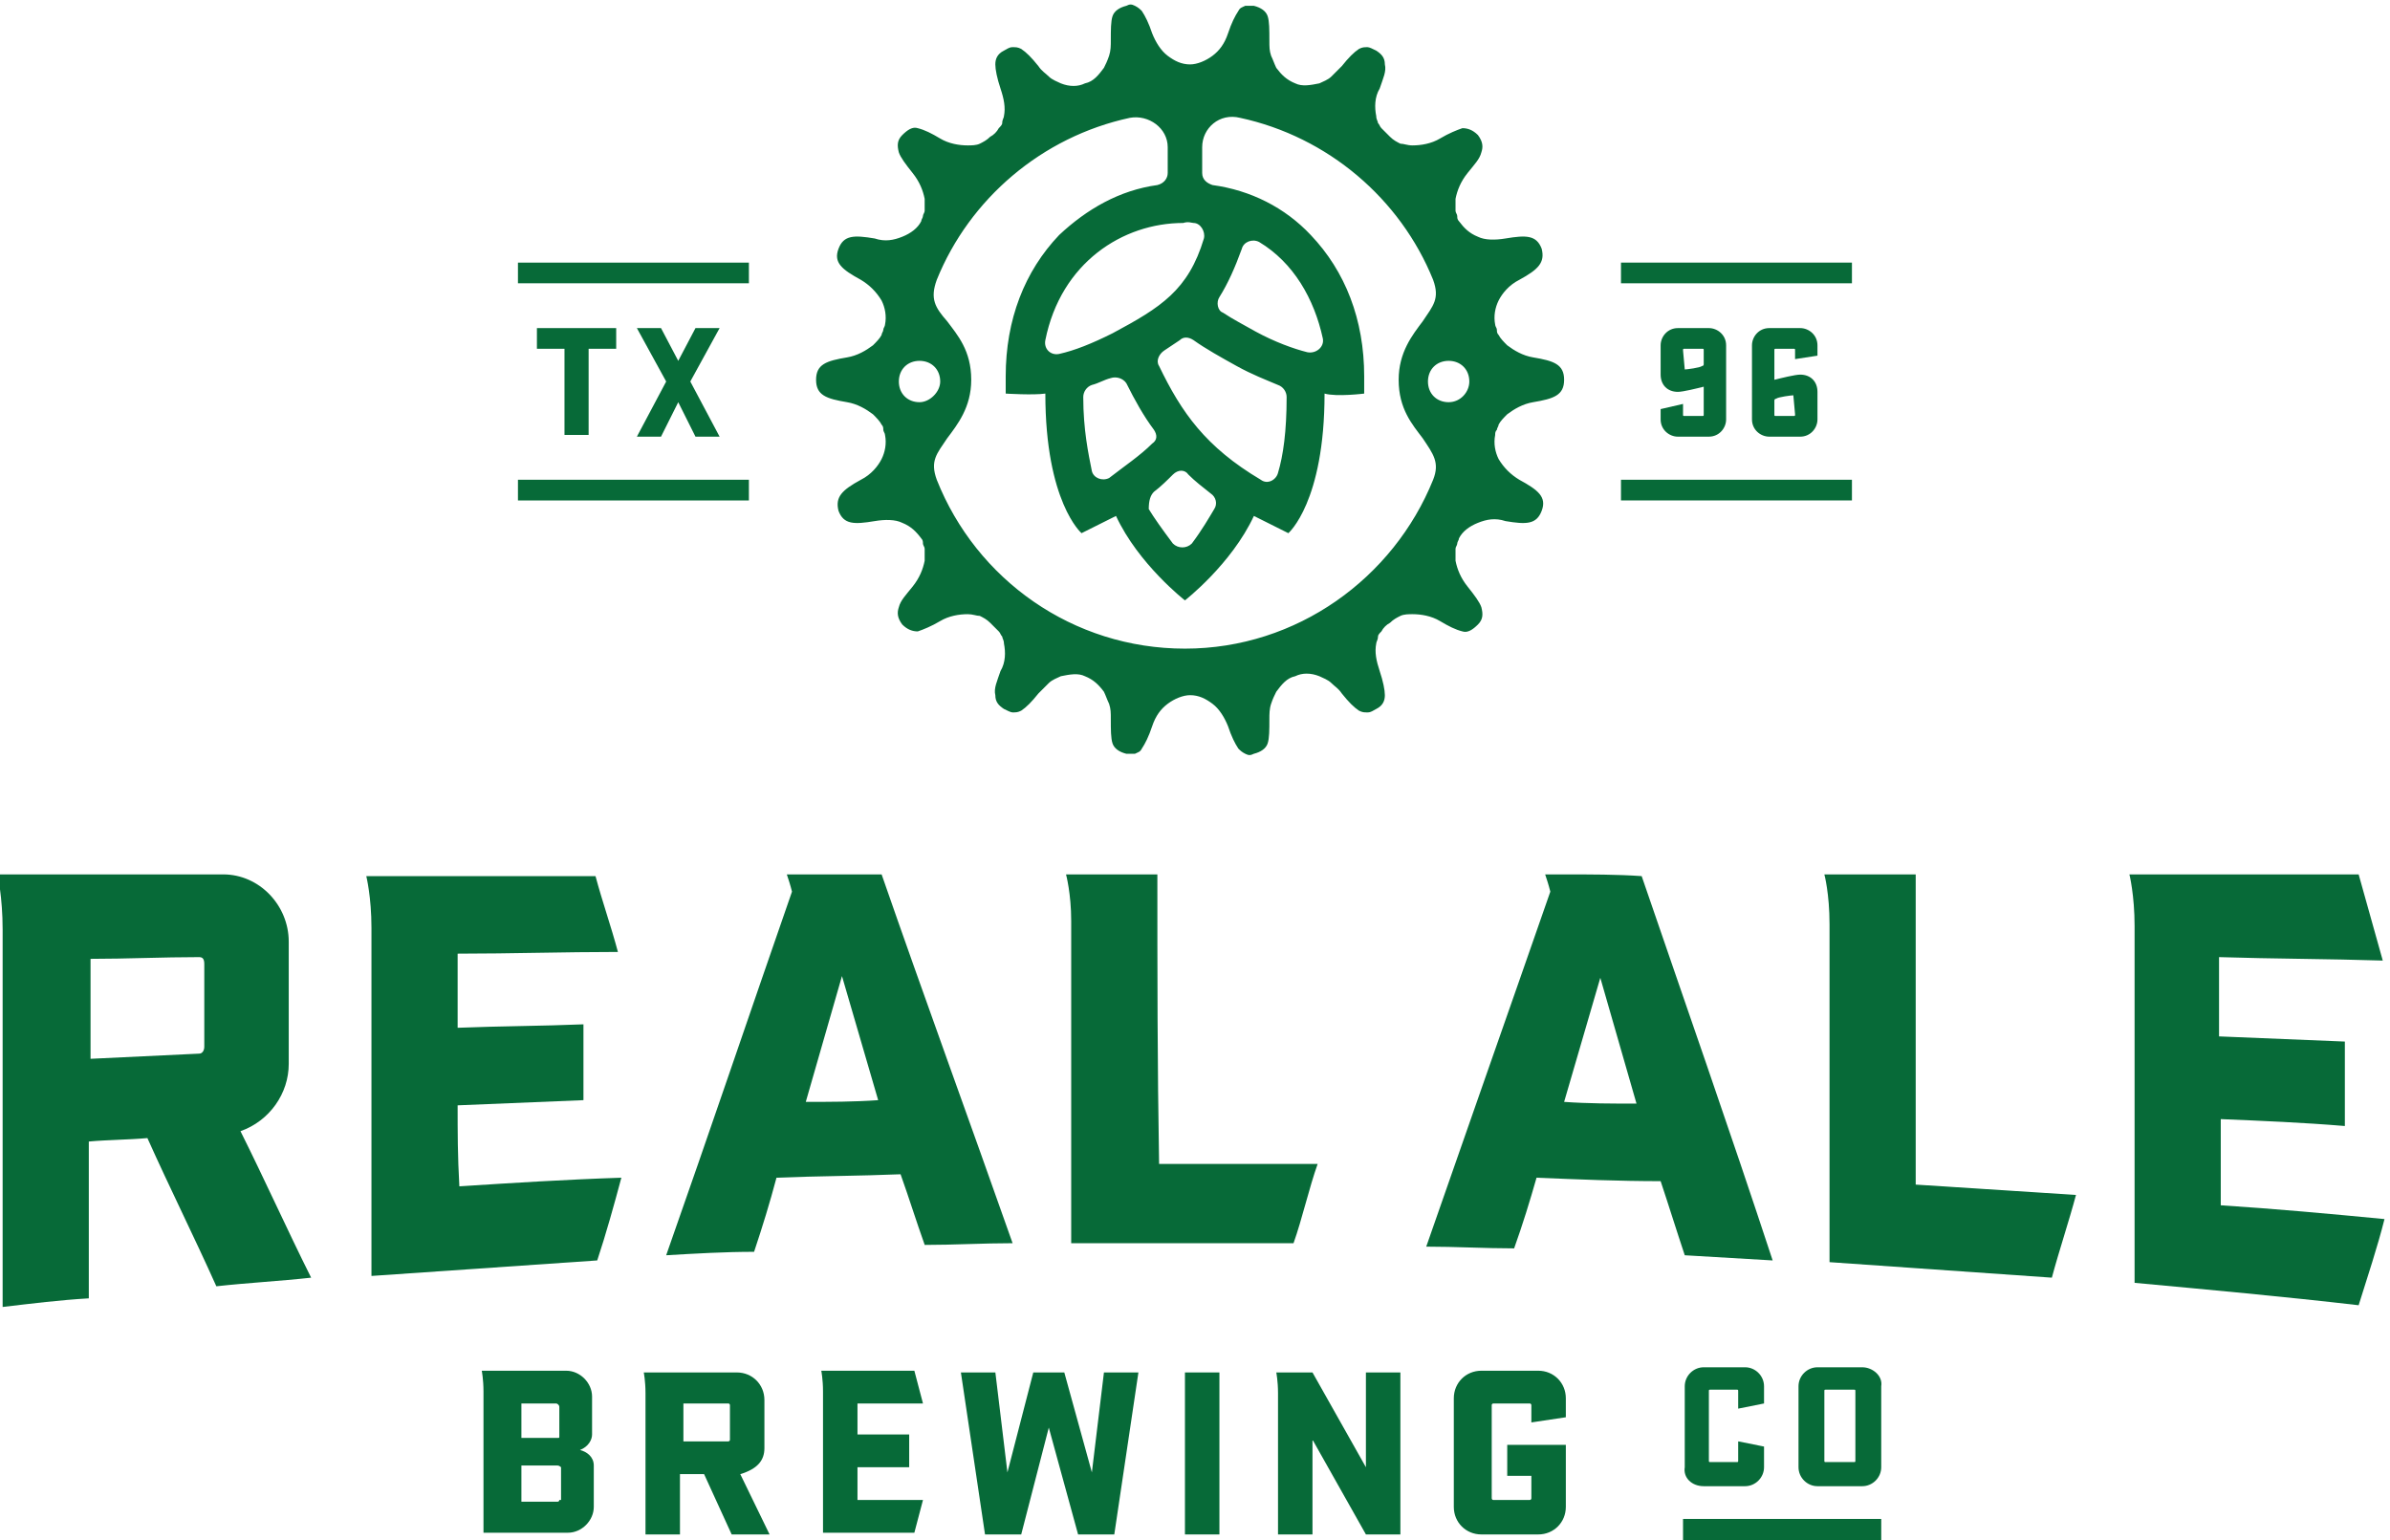
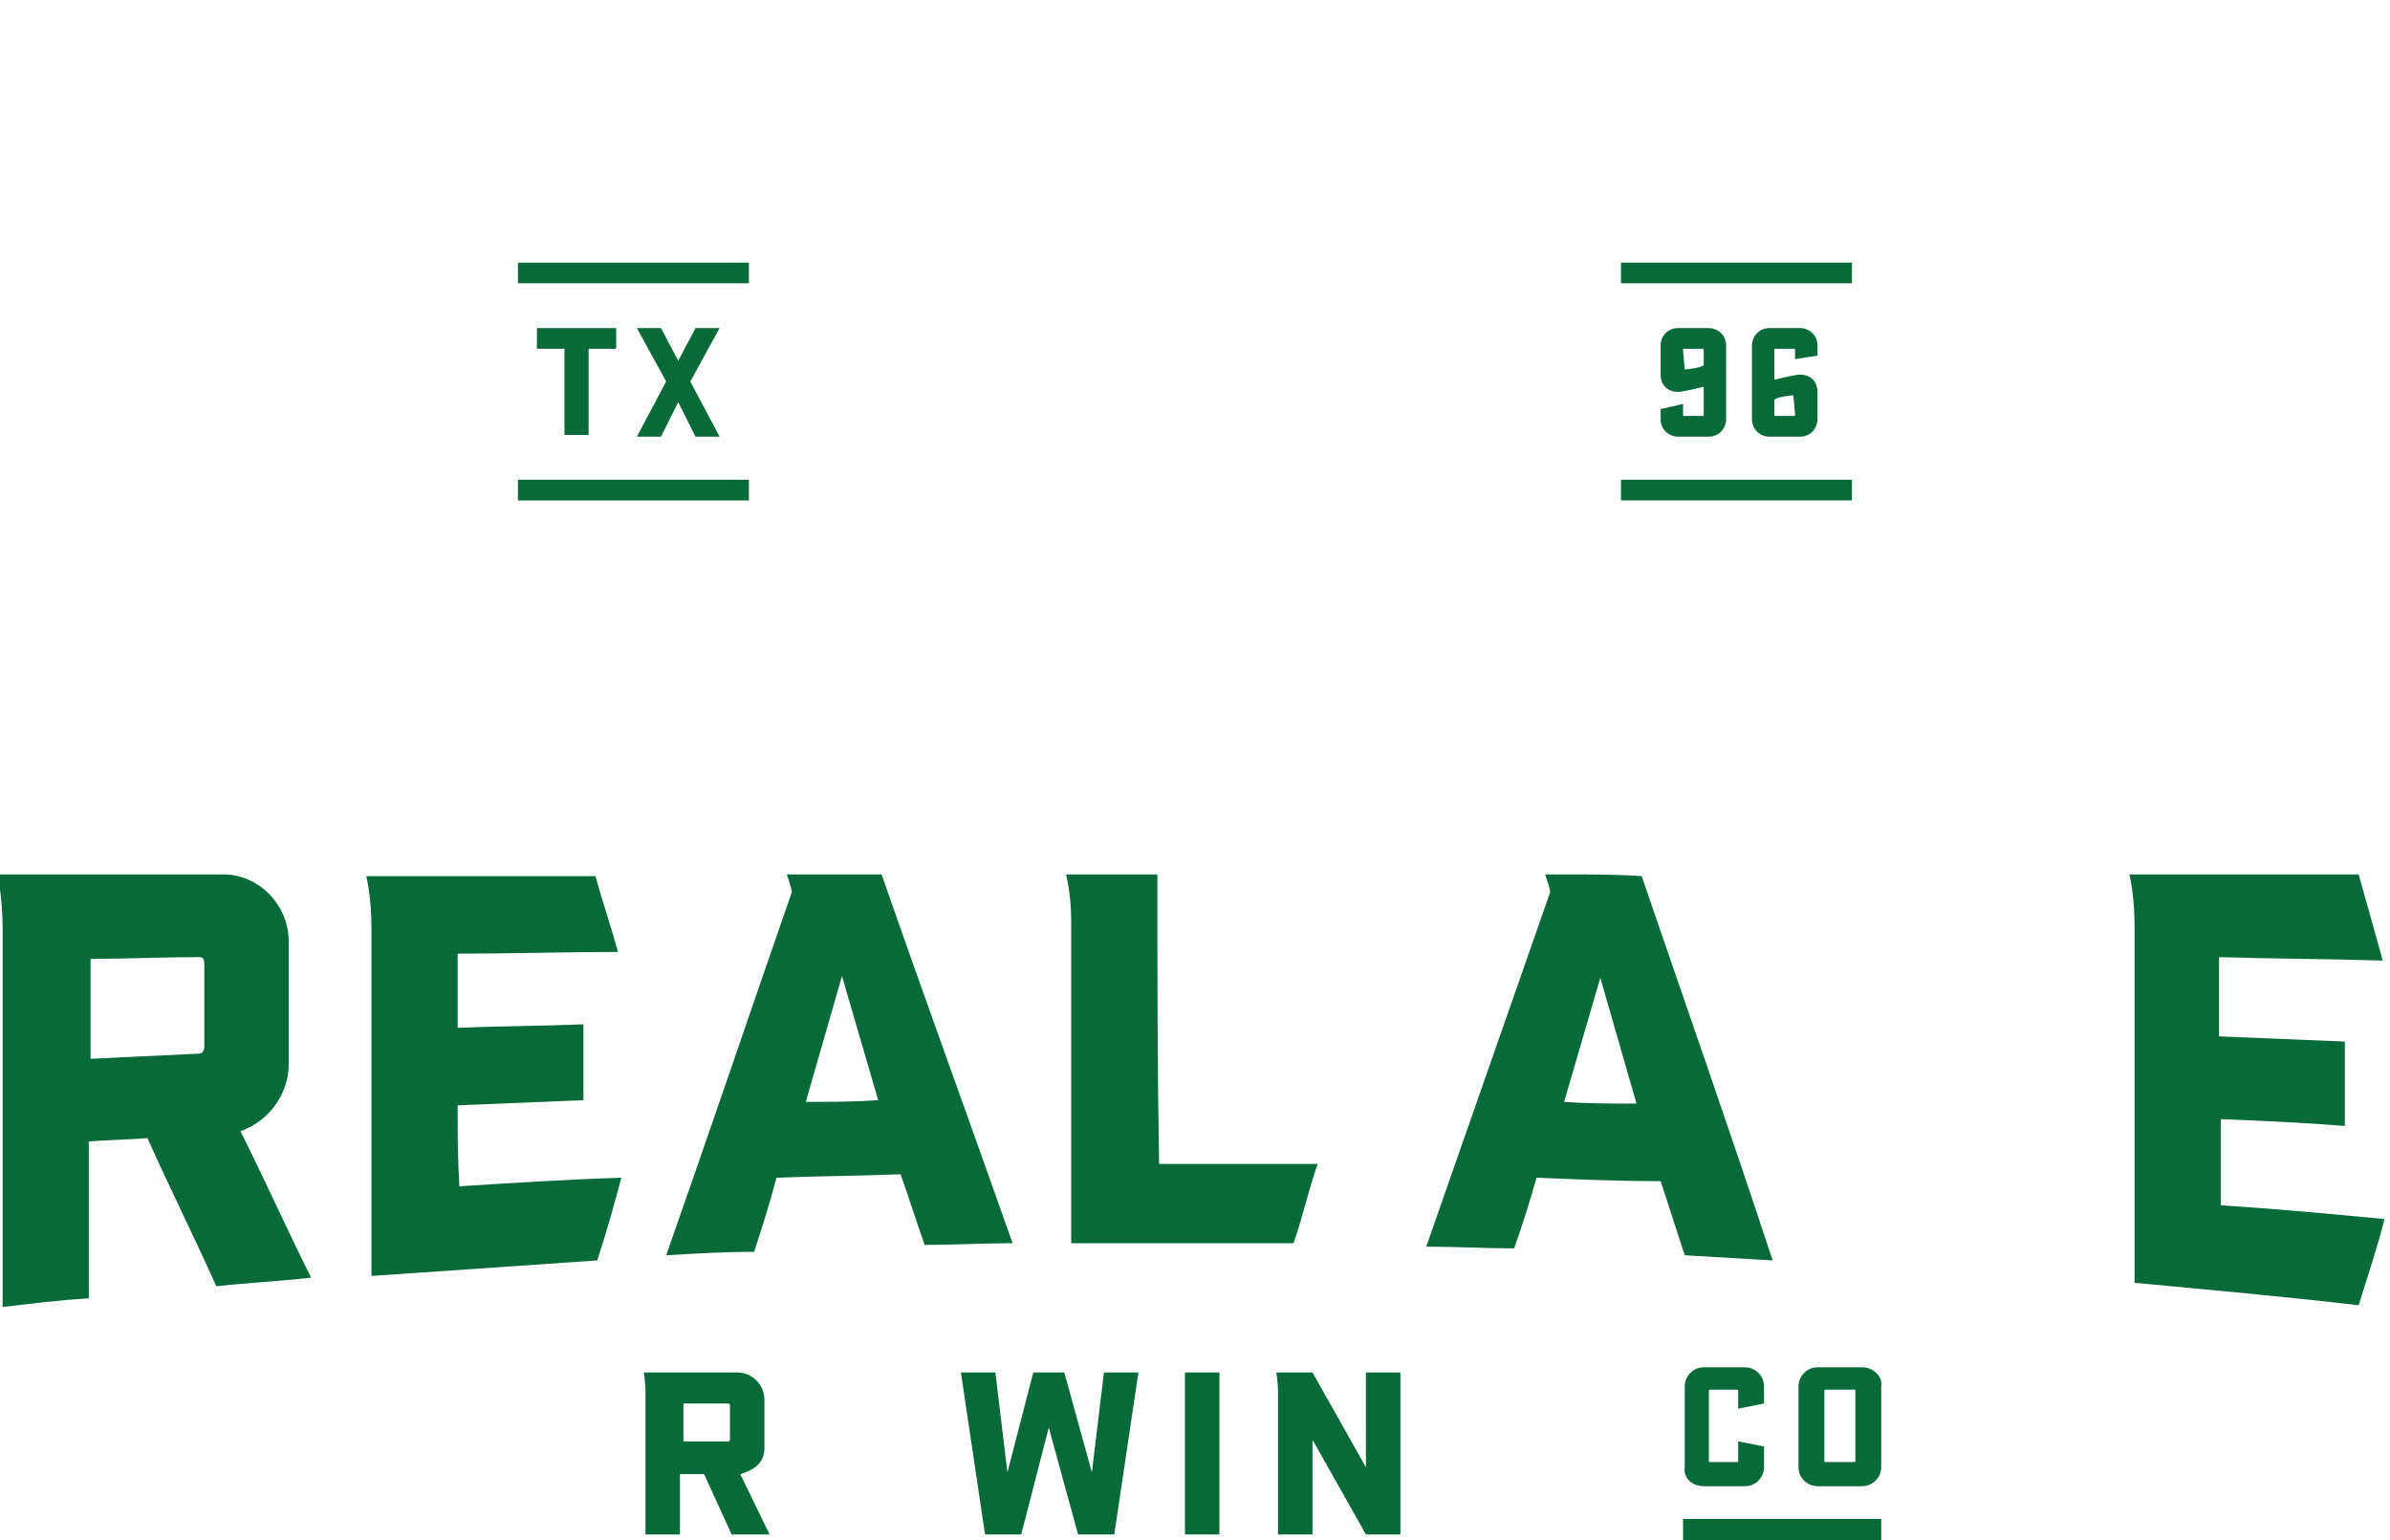
<svg xmlns="http://www.w3.org/2000/svg" xmlns:ns1="http://sodipodi.sourceforge.net/DTD/sodipodi-0.dtd" xmlns:ns2="http://www.inkscape.org/namespaces/inkscape" width="1000" height="644.585" viewBox="0 0 77.102 49.699" version="1.1" id="svg16" ns1:docname="A.svg" ns2:version="0.92.4 (5da689c313, 2019-01-14)">
  <defs id="defs20">
    <linearGradient x1="0" y1="0" x2="1" y2="0" gradientUnits="userSpaceOnUse" gradientTransform="matrix(0,-30.042,-30.042,0,128.513,766.409)" spreadMethod="pad" id="linearGradient989">
      <stop style="stop-opacity:1;stop-color:#c6168d" offset="0" id="stop981" />
      <stop style="stop-opacity:1;stop-color:#c6168d" offset="0.2" id="stop983" />
      <stop style="stop-opacity:1;stop-color:#752b8a" offset="0.8" id="stop985" />
      <stop style="stop-opacity:1;stop-color:#752b8a" offset="1" id="stop987" />
    </linearGradient>
    <clipPath clipPathUnits="userSpaceOnUse" id="clipPath955">
      <path d="M 33.72,682.134 H 226.009 V 792 H 33.72 Z" id="path953" ns2:connector-curvature="0" />
    </clipPath>
  </defs>
  <ns1:namedview pagecolor="#ffffff" bordercolor="#666666" borderopacity="1" objecttolerance="10" gridtolerance="10" guidetolerance="10" ns2:pageopacity="0" ns2:pageshadow="2" ns2:window-width="1920" ns2:window-height="1017" id="namedview18" showgrid="false" fit-margin-top="0" fit-margin-left="0" fit-margin-right="0" fit-margin-bottom="0" ns2:zoom="0.3776" ns2:cx="428.86815" ns2:cy="-37.423292" ns2:window-x="1912" ns2:window-y="-8" ns2:window-maximized="1" ns2:current-layer="g181" />
  <g id="g14" transform="translate(-128.827,79.192)" style="clip-rule:evenodd;fill-rule:evenodd">
    <g id="g181" transform="matrix(0.388,0,0,-0.388,52.783,75.276)">
      <g style="fill:#076a38;fill-opacity:1;fill-rule:evenodd;stroke:none;stroke-width:1;stroke-linecap:square;stroke-linejoin:bevel" id="g3397" transform="matrix(1.433,0,0,-1.433,114.814,422.42)">
-         <path style="vector-effect:none;fill:#076a38;fill-opacity:1;fill-rule:nonzero" ns2:connector-curvature="0" id="path3395" d="m 143.5,41.9 c 0,-0.1 0.1,-0.2 0.1,-0.3 0.1,-0.2 0.3,-0.4 0.5,-0.6 0.4,-0.3 0.9,-0.6 1.5,-0.7 1.2,-0.2 1.8,-0.4 1.8,-1.3 0,-0.9 -0.6,-1.1 -1.8,-1.3 -0.6,-0.1 -1.1,-0.4 -1.5,-0.7 -0.2,-0.2 -0.4,-0.4 -0.5,-0.6 -0.1,-0.1 -0.1,-0.2 -0.1,-0.3 0,-0.1 -0.1,-0.2 -0.1,-0.3 -0.1,-0.5 0,-1 0.2,-1.4 0.2,-0.4 0.6,-0.9 1.2,-1.2 1.1,-0.6 1.5,-1 1.3,-1.8 -0.3,-0.8 -0.9,-0.8 -2.1,-0.6 -0.6,0.1 -1.2,0.1 -1.6,-0.1 -0.5,-0.2 -0.8,-0.5 -1.1,-0.9 -0.1,-0.1 -0.1,-0.2 -0.1,-0.3 0,-0.1 -0.1,-0.2 -0.1,-0.3 0,-0.2 0,-0.5 0,-0.7 0.1,-0.5 0.3,-1 0.7,-1.5 0.4,-0.5 0.7,-0.8 0.8,-1.2 0.1,-0.3 0.1,-0.6 -0.2,-1 -0.3,-0.3 -0.6,-0.4 -0.9,-0.4 -0.3,0.1 -0.8,0.3 -1.3,0.6 -0.5,0.3 -1.1,0.4 -1.6,0.4 -0.3,0 -0.5,-0.1 -0.7,-0.1 -0.2,-0.1 -0.4,-0.2 -0.6,-0.4 -0.2,-0.2 -0.3,-0.3 -0.5,-0.5 -0.1,-0.1 -0.1,-0.2 -0.2,-0.3 0,-0.1 -0.1,-0.2 -0.1,-0.4 -0.1,-0.5 -0.1,-1.1 0.2,-1.6 0.2,-0.6 0.4,-1 0.3,-1.4 0,-0.4 -0.2,-0.6 -0.5,-0.8 -0.2,-0.1 -0.4,-0.2 -0.5,-0.2 -0.2,0 -0.3,0 -0.5,0.1 -0.3,0.2 -0.6,0.5 -1,1 -0.2,0.2 -0.4,0.4 -0.6,0.6 -0.2,0.2 -0.5,0.3 -0.7,0.4 -0.5,0.1 -1,0.2 -1.4,0 -0.5,-0.2 -0.8,-0.5 -1.1,-0.9 -0.1,-0.2 -0.2,-0.5 -0.3,-0.7 -0.1,-0.3 -0.1,-0.5 -0.1,-0.9 0,-0.6 0,-1.1 -0.1,-1.4 -0.1,-0.3 -0.4,-0.5 -0.8,-0.6 -0.2,0 -0.4,0 -0.5,0 -0.2,0.1 -0.3,0.1 -0.4,0.3 -0.2,0.3 -0.4,0.7 -0.6,1.3 -0.2,0.6 -0.5,1 -0.9,1.3 -0.4,0.3 -0.9,0.5 -1.3,0.5 -0.5,0 -0.9,-0.2 -1.3,-0.5 -0.4,-0.3 -0.7,-0.8 -0.9,-1.3 -0.2,-0.6 -0.4,-1 -0.6,-1.3 -0.1,-0.1 -0.2,-0.2 -0.4,-0.3 -0.2,-0.1 -0.3,-0.1 -0.5,0 -0.4,0.1 -0.7,0.3 -0.8,0.6 -0.1,0.3 -0.1,0.8 -0.1,1.4 0,0.3 0,0.6 -0.1,0.9 -0.1,0.3 -0.2,0.5 -0.3,0.7 -0.3,0.4 -0.6,0.8 -1.1,0.9 -0.4,0.2 -0.9,0.2 -1.4,0 -0.2,-0.1 -0.5,-0.2 -0.7,-0.4 -0.2,-0.2 -0.4,-0.3 -0.6,-0.6 -0.4,-0.5 -0.7,-0.8 -1,-1 -0.2,-0.1 -0.3,-0.1 -0.5,-0.1 -0.2,0 -0.3,0.1 -0.5,0.2 -0.4,0.2 -0.5,0.5 -0.5,0.8 0,0.3 0.1,0.8 0.3,1.4 0.2,0.6 0.3,1.1 0.2,1.6 0,0.1 -0.1,0.2 -0.1,0.4 0,0.1 -0.1,0.2 -0.2,0.3 -0.1,0.2 -0.3,0.4 -0.5,0.5 -0.2,0.2 -0.4,0.3 -0.6,0.4 -0.2,0.1 -0.5,0.1 -0.7,0.1 -0.5,0 -1.1,-0.1 -1.6,-0.4 -0.5,-0.3 -0.9,-0.5 -1.3,-0.6 -0.3,-0.1 -0.6,0.1 -0.9,0.4 -0.3,0.3 -0.3,0.6 -0.2,1 0.1,0.3 0.4,0.7 0.8,1.2 0.4,0.5 0.6,1 0.7,1.5 0,0.3 0,0.5 0,0.7 0,0.1 -0.1,0.2 -0.1,0.3 0,0.1 -0.1,0.2 -0.1,0.3 -0.2,0.4 -0.6,0.7 -1.1,0.9 -0.5,0.2 -1,0.3 -1.6,0.1 -1.2,-0.2 -1.8,-0.2 -2.1,0.6 -0.3,0.8 0.2,1.2 1.3,1.8 0.5,0.3 0.9,0.7 1.2,1.2 0.2,0.4 0.3,0.9 0.2,1.4 0,0.1 -0.1,0.2 -0.1,0.3 0,0.1 -0.1,0.2 -0.1,0.3 -0.1,0.2 -0.3,0.4 -0.5,0.6 -0.4,0.3 -0.9,0.6 -1.5,0.7 -1.2,0.2 -1.8,0.4 -1.8,1.3 0,0.9 0.6,1.1 1.8,1.3 0.6,0.1 1.1,0.4 1.5,0.7 0.2,0.2 0.4,0.4 0.5,0.6 0.1,0.1 0.1,0.2 0.1,0.3 0,0.1 0.1,0.2 0.1,0.3 0.1,0.5 0,1 -0.2,1.4 -0.2,0.4 -0.6,0.9 -1.2,1.2 -1.1,0.6 -1.5,1 -1.3,1.8 0.3,0.8 0.9,0.8 2.1,0.6 0.6,-0.1 1.2,-0.1 1.6,0.1 0.5,0.2 0.8,0.5 1.1,0.9 0.1,0.1 0.1,0.2 0.1,0.3 0,0.1 0.1,0.2 0.1,0.3 0,0.2 0,0.5 0,0.7 -0.1,0.5 -0.3,1 -0.7,1.5 -0.4,0.5 -0.7,0.8 -0.8,1.2 -0.1,0.3 -0.1,0.6 0.2,1 0.3,0.3 0.6,0.4 0.9,0.4 0.3,-0.1 0.8,-0.3 1.3,-0.6 0.5,-0.3 1.1,-0.4 1.6,-0.4 0.3,0 0.5,0.1 0.7,0.1 0.2,0.1 0.4,0.2 0.6,0.4 0.2,0.2 0.3,0.3 0.5,0.5 0.1,0.1 0.1,0.2 0.2,0.3 0,0.1 0.1,0.2 0.1,0.4 0.1,0.5 0.1,1.1 -0.2,1.6 -0.2,0.6 -0.4,1 -0.3,1.4 0,0.4 0.2,0.6 0.5,0.8 0.2,0.1 0.4,0.2 0.5,0.2 0.2,0 0.3,0 0.5,-0.1 0.3,-0.2 0.6,-0.5 1,-1 0.2,-0.2 0.4,-0.4 0.6,-0.6 0.2,-0.2 0.5,-0.3 0.7,-0.4 0.5,-0.1 1,-0.2 1.4,0 0.5,0.2 0.8,0.5 1.1,0.9 0.1,0.2 0.2,0.5 0.3,0.7 0.1,0.3 0.1,0.5 0.1,0.9 0,0.6 0,1.1 0.1,1.4 0.1,0.3 0.4,0.5 0.8,0.6 0.2,0 0.4,0 0.5,0 0.2,-0.1 0.3,-0.1 0.4,-0.3 0.2,-0.3 0.4,-0.7 0.6,-1.3 0.2,-0.6 0.5,-1 0.9,-1.3 0.4,-0.3 0.9,-0.5 1.3,-0.5 0.5,0 0.9,0.2 1.3,0.5 0.4,0.3 0.7,0.8 0.9,1.3 0.2,0.6 0.4,1 0.6,1.3 0.1,0.1 0.2,0.2 0.4,0.3 0.2,0.1 0.3,0.1 0.5,0 0.4,-0.1 0.7,-0.3 0.8,-0.6 0.1,-0.3 0.1,-0.8 0.1,-1.4 0,-0.3 0,-0.6 0.1,-0.9 0.1,-0.3 0.2,-0.5 0.3,-0.7 0.3,-0.4 0.6,-0.8 1.1,-0.9 0.4,-0.2 0.9,-0.2 1.4,0 0.2,0.1 0.5,0.2 0.7,0.4 0.2,0.2 0.4,0.3 0.6,0.6 0.4,0.5 0.7,0.8 1,1 0.2,0.1 0.3,0.1 0.5,0.1 0.2,0 0.3,-0.1 0.5,-0.2 0.4,-0.2 0.5,-0.5 0.5,-0.8 0,-0.3 -0.1,-0.8 -0.3,-1.4 -0.2,-0.6 -0.3,-1.1 -0.2,-1.6 0,-0.1 0.1,-0.2 0.1,-0.4 0,-0.1 0.1,-0.2 0.2,-0.3 0.1,-0.2 0.3,-0.4 0.5,-0.5 0.2,-0.2 0.4,-0.3 0.6,-0.4 0.2,-0.1 0.5,-0.1 0.7,-0.1 0.5,0 1.1,0.1 1.6,0.4 0.5,0.3 0.9,0.5 1.3,0.6 0.3,0.1 0.6,-0.1 0.9,-0.4 0.3,-0.3 0.3,-0.6 0.2,-1 -0.1,-0.3 -0.4,-0.7 -0.8,-1.2 -0.4,-0.5 -0.6,-1 -0.7,-1.5 0,-0.3 0,-0.5 0,-0.7 0,-0.1 0.1,-0.2 0.1,-0.3 0,-0.1 0.1,-0.2 0.1,-0.3 0.2,-0.4 0.6,-0.7 1.1,-0.9 0.5,-0.2 1,-0.3 1.6,-0.1 1.2,0.2 1.8,0.2 2.1,-0.6 0.3,-0.8 -0.2,-1.2 -1.3,-1.8 -0.5,-0.3 -0.9,-0.7 -1.2,-1.2 -0.2,-0.4 -0.3,-0.9 -0.2,-1.4 0,-0.1 0,-0.2 0.1,-0.3 m -17.6,-12 c 0.4,0 0.7,0.5 0.6,0.9 -0.9,3 -2.5,4 -5.3,5.5 -1.2,0.6 -2.2,1 -3.1,1.2 -0.5,0.1 -0.9,-0.3 -0.8,-0.8 0.9,-4.5 4.5,-6.8 8,-6.8 0.3,-0.1 0.5,0 0.6,0 m 2.5,8.3 c 0.9,0.5 1.7,0.8 2.4,1.1 0.3,0.1 0.5,0.4 0.5,0.7 0,2 -0.2,3.4 -0.5,4.4 -0.1,0.4 -0.6,0.7 -1,0.4 -3.2,-1.9 -4.6,-3.9 -5.9,-6.6 -0.2,-0.3 0,-0.7 0.3,-0.9 0.3,-0.2 0.6,-0.4 0.9,-0.6 0.2,-0.2 0.5,-0.2 0.8,0 0.7,0.5 1.6,1 2.5,1.5 m -1,-4 c 0.5,-0.8 0.9,-1.7 1.3,-2.8 0.1,-0.4 0.6,-0.6 1,-0.4 2,1.2 3.2,3.3 3.7,5.6 0.1,0.5 -0.4,0.9 -0.9,0.8 -0.8,-0.2 -1.9,-0.6 -3,-1.2 -0.7,-0.4 -1.3,-0.7 -1.9,-1.1 -0.3,-0.1 -0.4,-0.6 -0.2,-0.9 m -3.8,11.3 c 0.4,-0.3 0.8,-0.7 1.1,-1 0.3,-0.3 0.7,-0.3 0.9,0 0.4,0.4 0.8,0.7 1.3,1.1 0.3,0.2 0.4,0.6 0.2,0.9 -0.3,0.5 -0.7,1.2 -1.3,2 -0.3,0.3 -0.8,0.3 -1.1,0 -0.6,-0.8 -1.1,-1.5 -1.4,-2 0,-0.5 0.1,-0.8 0.3,-1 M 121,44.7 c -0.4,0.2 -0.9,0 -1,-0.4 -0.2,-1 -0.5,-2.4 -0.5,-4.3 0,-0.3 0.2,-0.6 0.5,-0.7 0.4,-0.1 0.7,-0.3 1.1,-0.4 0.3,-0.1 0.7,0 0.9,0.3 0.5,1 1,1.9 1.6,2.7 0.2,0.3 0.2,0.6 -0.1,0.8 -0.7,0.7 -1.6,1.3 -2.5,2 m -11,-4.4 c -0.7,0 -1.2,-0.5 -1.2,-1.2 0,-0.7 0.5,-1.2 1.2,-1.2 0.7,0 1.2,0.5 1.2,1.2 0,0.6 -0.6,1.2 -1.2,1.2 m 29.8,4.5 c -2.3,5.7 -7.9,9.8 -14.4,9.8 -6.5,0 -12.1,-4 -14.4,-9.8 -0.4,-1.1 0,-1.5 0.6,-2.4 0.6,-0.8 1.4,-1.8 1.4,-3.4 0,-1.7 -0.8,-2.6 -1.4,-3.4 -0.7,-0.8 -1,-1.3 -0.6,-2.4 1.9,-4.7 6.1,-8.3 11.2,-9.4 1.1,-0.2 2.2,0.6 2.2,1.7 V 27 c 0,0.3 -0.2,0.6 -0.6,0.7 -2.2,0.3 -4.1,1.4 -5.7,2.9 -2,2.1 -3.1,4.9 -3.1,8.2 v 1 c 0,0 1.6,0.1 2.3,0 0,6.3 2.1,8.1 2.1,8.1 0,0 1.6,-0.8 2,-1 1.3,2.8 4,4.9 4,4.9 0,0 2.7,-2.1 4,-4.9 0.4,0.2 2,1 2,1 0,0 2.1,-1.8 2.1,-8.1 0.7,0.2 2.3,0 2.3,0 v -1 c 0,-3.3 -1.1,-6.1 -3.1,-8.2 -1.5,-1.6 -3.5,-2.6 -5.7,-2.9 -0.3,-0.1 -0.6,-0.3 -0.6,-0.7 v -1.5 c 0,-1.1 1,-2 2.2,-1.7 5.1,1.1 9.3,4.7 11.2,9.4 0.4,1.1 0,1.5 -0.6,2.4 -0.6,0.8 -1.4,1.8 -1.4,3.4 0,1.7 0.8,2.6 1.4,3.4 0.6,0.9 1,1.4 0.6,2.4 m 0.9,-4.5 c -0.7,0 -1.2,-0.5 -1.2,-1.2 0,-0.7 0.5,-1.2 1.2,-1.2 0.7,0 1.2,0.5 1.2,1.2 0,0.6 -0.5,1.2 -1.2,1.2" />
-       </g>
+         </g>
      <g style="fill:#076a38;fill-opacity:1;fill-rule:evenodd;stroke:none;stroke-width:1;stroke-linecap:square;stroke-linejoin:bevel" id="g3407" transform="matrix(1.433,0,0,-1.433,114.814,422.42)">
        <path style="vector-effect:none;fill:#076a38;fill-opacity:1;fill-rule:nonzero" ns2:connector-curvature="0" id="path3405" d="m 87.8,36 h 4.6 v 1.2 h -1.6 v 5 h -1.4 v -5 H 87.8 V 36" />
      </g>
      <g style="fill:#076a38;fill-opacity:1;fill-rule:evenodd;stroke:none;stroke-width:1;stroke-linecap:square;stroke-linejoin:bevel" id="g3413" transform="matrix(1.433,0,0,-1.433,114.814,422.42)">
        <path style="vector-effect:none;fill:#076a38;fill-opacity:1;fill-rule:nonzero" ns2:connector-curvature="0" id="path3411" d="M 96,37.9 97,36 h 1.4 l -1.7,3.1 1.7,3.2 H 97 l -1,-2 -1,2 H 93.6 L 95.3,39.1 93.6,36 H 95 l 1,1.9" />
      </g>
      <g style="fill:#076a38;fill-opacity:1;fill-rule:evenodd;stroke:none;stroke-width:1;stroke-linecap:square;stroke-linejoin:bevel" id="g3423" transform="matrix(1.433,0,0,-1.433,114.814,422.42)">
        <path style="vector-effect:none;fill:#076a38;fill-opacity:1;fill-rule:evenodd" ns2:connector-curvature="0" id="path3421" d="m 150.7,44.8 h 13.4 V 46 h -13.4 v -1.2" />
      </g>
      <g style="fill:#076a38;fill-opacity:1;fill-rule:evenodd;stroke:none;stroke-width:1;stroke-linecap:square;stroke-linejoin:bevel" id="g3431" transform="matrix(1.433,0,0,-1.433,114.814,422.42)">
        <path style="vector-effect:none;fill:#076a38;fill-opacity:1;fill-rule:evenodd" ns2:connector-curvature="0" id="path3429" d="m 86.7,44.8 h 13.4 V 46 H 86.7 v -1.2" />
      </g>
      <g style="fill:#076a38;fill-opacity:1;fill-rule:evenodd;stroke:none;stroke-width:1;stroke-linecap:square;stroke-linejoin:bevel" id="g3439" transform="matrix(1.433,0,0,-1.433,114.814,422.42)">
        <path style="vector-effect:none;fill:#076a38;fill-opacity:1;fill-rule:evenodd" ns2:connector-curvature="0" id="path3437" d="m 150.7,32.2 h 13.4 v 1.2 h -13.4 v -1.2" />
      </g>
      <g style="fill:#076a38;fill-opacity:1;fill-rule:evenodd;stroke:none;stroke-width:1;stroke-linecap:square;stroke-linejoin:bevel" id="g3447" transform="matrix(1.433,0,0,-1.433,114.814,422.42)">
        <path style="vector-effect:none;fill:#076a38;fill-opacity:1;fill-rule:evenodd" ns2:connector-curvature="0" id="path3445" d="m 86.7,32.2 h 13.4 v 1.2 H 86.7 v -1.2" />
      </g>
      <g style="fill:#076a38;fill-opacity:1;fill-rule:evenodd;stroke:none;stroke-width:1;stroke-linecap:square;stroke-linejoin:bevel" id="g3455" transform="matrix(1.433,0,0,-1.433,114.814,422.42)">
        <path style="vector-effect:none;fill:#076a38;fill-opacity:1;fill-rule:nonzero" ns2:connector-curvature="0" id="path3453" d="M 154.3,40.4 V 41 c 0,0.1 0,0.1 0.1,0.1 h 1 c 0.1,0 0.1,0 0.1,-0.1 v -1.6 c -0.4,0.1 -1.2,0.3 -1.5,0.3 -0.6,0 -1,-0.4 -1,-1 V 37 c 0,-0.5 0.4,-1 1,-1 h 1.8 c 0.5,0 1,0.4 1,1 v 4.3 c 0,0.5 -0.4,1 -1,1 H 154 c -0.5,0 -1,-0.4 -1,-1 v -0.6 l 1.3,-0.3 m 0.1,-2 c 0.1,0 0.9,-0.1 1,-0.2 0.1,0 0.1,-0.1 0.1,-0.1 v -0.8 c 0,-0.1 0,-0.1 -0.1,-0.1 h -1 c -0.1,0 -0.1,0 -0.1,0.1 l 0.1,1.1 c -0.1,0 -0.1,0 0,0" />
      </g>
      <g style="fill:#076a38;fill-opacity:1;fill-rule:evenodd;stroke:none;stroke-width:1;stroke-linecap:square;stroke-linejoin:bevel" id="g3461" transform="matrix(1.433,0,0,-1.433,114.814,422.42)">
        <path style="vector-effect:none;fill:#076a38;fill-opacity:1;fill-rule:nonzero" ns2:connector-curvature="0" id="path3459" d="m 160.8,37.8 v -0.5 c 0,-0.1 0,-0.1 -0.1,-0.1 h -1 c -0.1,0 -0.1,0 -0.1,0.1 V 39 c 0.4,-0.1 1.2,-0.3 1.5,-0.3 0.6,0 1,0.4 1,1 v 1.6 c 0,0.5 -0.4,1 -1,1 h -1.8 c -0.5,0 -1,-0.4 -1,-1 V 37 c 0,-0.5 0.4,-1 1,-1 h 1.8 c 0.5,0 1,0.4 1,1 v 0.6 l -1.3,0.2 m -0.1,2.1 c -0.1,0 -0.9,0.1 -1,0.2 -0.1,0 -0.1,0.1 -0.1,0.1 V 41 c 0,0.1 0,0.1 0.1,0.1 h 1 c 0.1,0 0.1,0 0.1,-0.1 l -0.1,-1.1 c 0.1,0 0.1,0 0,0" />
      </g>
      <g style="fill:#076a38;fill-opacity:1;fill-rule:evenodd;stroke:none;stroke-width:1;stroke-linecap:square;stroke-linejoin:bevel" id="g3469" transform="matrix(1.433,0,0,-1.433,114.814,422.42)">
        <path style="vector-effect:none;fill:#076a38;fill-opacity:1;fill-rule:nonzero" ns2:connector-curvature="0" id="path3467" d="m 73.4,78.7 c 0,-2.4 0,-4.7 0,-7.1 0,-2.1 -1.7,-3.9 -3.8,-3.9 -3.9,0 -7.8,0 -11.7,0 -0.4,0 -0.7,0 -1.1,0 -0.1,0 -0.2,0 -0.3,0 0,0 0.3,1.3 0.3,3.2 0,7.3 0,14.6 0,21.9 1.7,-0.2 3.3,-0.4 5,-0.5 0,-3 0,-6 0,-9.1 1.1,-0.1 2.3,-0.1 3.4,-0.2 1.3,2.9 2.7,5.7 4,8.6 1.8,-0.2 3.7,-0.3 5.5,-0.5 -1.4,-2.8 -2.7,-5.7 -4.1,-8.5 1.7,-0.6 2.8,-2.2 2.8,-3.9 m -4.9,-1 c 0,0.2 -0.1,0.4 -0.3,0.4 -2.1,0.1 -4.2,0.2 -6.3,0.3 0,-1.9 0,-3.9 0,-5.8 2.1,0 4.2,-0.1 6.3,-0.1 0.2,0 0.3,0.1 0.3,0.4 0,1.5 0,3.2 0,4.8" />
      </g>
      <g style="fill:#076a38;fill-opacity:1;fill-rule:evenodd;stroke:none;stroke-width:1;stroke-linecap:square;stroke-linejoin:bevel" id="g3477" transform="matrix(1.433,0,0,-1.433,114.814,422.42)">
        <path style="vector-effect:none;fill:#076a38;fill-opacity:1;fill-rule:nonzero" ns2:connector-curvature="0" id="path3475" d="m 83.2,81.1 c 2.4,-0.1 4.8,-0.2 7.3,-0.3 0,-1.5 0,-3 0,-4.4 -2.4,0.1 -4.8,0.1 -7.3,0.2 0,-1.4 0,-2.9 0,-4.3 3.1,0 6.2,-0.1 9.3,-0.1 -0.4,-1.5 -0.9,-2.9 -1.3,-4.4 -4,0 -7.9,0 -11.9,0 -0.4,0 -0.7,0 -1.1,0 -0.1,0 -0.2,0 -0.3,0 0,0 0.3,1.2 0.3,3 0,6.7 0,13.5 0,20.2 4.3,-0.3 8.7,-0.6 13.1,-0.9 0.5,-1.5 1,-3.3 1.4,-4.8 -3.1,0.1 -6.3,0.3 -9.4,0.5 -0.1,-1.8 -0.1,-3.1 -0.1,-4.7" />
      </g>
      <g style="fill:#076a38;fill-opacity:1;fill-rule:evenodd;stroke:none;stroke-width:1;stroke-linecap:square;stroke-linejoin:bevel" id="g3485" transform="matrix(1.433,0,0,-1.433,114.814,422.42)">
        <path style="vector-effect:none;fill:#076a38;fill-opacity:1;fill-rule:nonzero" ns2:connector-curvature="0" id="path3483" d="m 123.8,67.7 c -1.3,0 -2.6,0 -3.9,0 -0.4,0 -0.7,0 -1.1,0 -0.1,0 -0.2,0 -0.3,0 0,0 0.3,1.1 0.3,2.7 0,6.2 0,12.4 0,18.7 4.3,0 8.6,0 12.9,0 0.5,-1.4 0.9,-3.2 1.4,-4.6 -3.1,0 -6.1,0 -9.2,0 -0.1,-5.8 -0.1,-11.1 -0.1,-16.8" />
      </g>
      <g style="fill:#076a38;fill-opacity:1;fill-rule:evenodd;stroke:none;stroke-width:1;stroke-linecap:square;stroke-linejoin:bevel" id="g3493" transform="matrix(1.433,0,0,-1.433,114.814,422.42)">
        <path style="vector-effect:none;fill:#076a38;fill-opacity:1;fill-rule:nonzero" ns2:connector-curvature="0" id="path3491" d="m 147.4,67.7 c -0.1,0 -0.3,0 -0.4,0 -0.2,0 -0.4,0 -0.7,0 0.1,0.3 0.2,0.6 0.3,1 -2.4,6.9 -4.8,13.7 -7.2,20.6 1.7,0 3.4,0.1 5.1,0.1 0.5,-1.4 0.9,-2.7 1.3,-4.1 2.4,0.1 4.8,0.2 7.2,0.2 0.5,1.5 0.9,2.8 1.4,4.3 1.7,0.1 3.4,0.2 5.1,0.3 -2.5,-7.6 -5.1,-15 -7.6,-22.3 -1.4,-0.1 -3,-0.1 -4.5,-0.1 m 0,13.2 c 0.7,-2.4 1.4,-4.8 2.1,-7.2 0.7,2.4 1.4,4.9 2.1,7.3 -1.4,0 -2.8,0 -4.2,-0.1" />
      </g>
      <g style="fill:#076a38;fill-opacity:1;fill-rule:evenodd;stroke:none;stroke-width:1;stroke-linecap:square;stroke-linejoin:bevel" id="g3501" transform="matrix(1.433,0,0,-1.433,114.814,422.42)">
-         <path style="vector-effect:none;fill:#076a38;fill-opacity:1;fill-rule:nonzero" ns2:connector-curvature="0" id="path3499" d="m 167.8,67.7 c -1.3,0 -2.6,0 -3.9,0 -0.4,0 -0.7,0 -1.1,0 -0.1,0 -0.2,0 -0.3,0 0,0 0.3,1.1 0.3,2.9 0,6.5 0,13.1 0,19.6 4.3,0.3 8.6,0.6 12.9,0.9 0.4,-1.5 1,-3.3 1.4,-4.8 -3.1,-0.2 -6.2,-0.4 -9.3,-0.6 0,-6.1 0,-11.9 0,-18" />
-       </g>
+         </g>
      <g style="fill:#076a38;fill-opacity:1;fill-rule:evenodd;stroke:none;stroke-width:1;stroke-linecap:square;stroke-linejoin:bevel" id="g3509" transform="matrix(1.433,0,0,-1.433,114.814,422.42)">
        <path style="vector-effect:none;fill:#076a38;fill-opacity:1;fill-rule:nonzero" ns2:connector-curvature="0" id="path3507" d="m 194.9,72.7 c -3.1,-0.1 -6.4,-0.1 -9.5,-0.2 0,1.5 0,3.1 0,4.6 2.4,0.1 4.8,0.2 7.3,0.3 0,1.6 0,3.3 0,4.9 -2.4,-0.2 -4.8,-0.3 -7.2,-0.4 0,1.7 0,3.3 0,5 3.1,0.2 6.4,0.5 9.5,0.8 -0.4,1.6 -1,3.4 -1.5,5 -4.3,-0.5 -8.7,-0.9 -13,-1.3 0,-6.9 0,-13.8 0,-20.7 0,-1.8 -0.3,-3 -0.3,-3 0.1,0 0.2,0 0.3,0 0.4,0 0.7,0 1.1,0 4,0 7.9,0 11.9,0 l 1.4,5" />
      </g>
      <g style="fill:#076a38;fill-opacity:1;fill-rule:evenodd;stroke:none;stroke-width:1;stroke-linecap:square;stroke-linejoin:bevel" id="g3517" transform="matrix(1.433,0,0,-1.433,114.814,422.42)">
        <path style="vector-effect:none;fill:#076a38;fill-opacity:1;fill-rule:nonzero" ns2:connector-curvature="0" id="path3515" d="m 103.4,67.7 c -0.1,0 -0.3,0 -0.4,0 -0.2,0 -0.4,0 -0.7,0 0.1,0.3 0.2,0.6 0.3,1 -2.4,6.9 -4.8,14 -7.3,21.1 1.7,-0.1 3.4,-0.2 5.1,-0.2 0.5,-1.5 0.9,-2.8 1.3,-4.3 2.4,-0.1 4.8,-0.1 7.2,-0.2 0.5,1.4 0.9,2.7 1.4,4.1 1.7,0 3.4,-0.1 5.1,-0.1 -2.5,-7.1 -5.1,-14.2 -7.6,-21.4 -1.3,0 -2.9,0 -4.4,0 m 0,13.2 c 0.7,-2.4 1.4,-4.9 2.1,-7.3 0.7,2.4 1.4,4.8 2.1,7.2 -1.4,0.1 -2.8,0.1 -4.2,0.1" />
      </g>
      <g style="fill:#076a38;fill-opacity:1;fill-rule:evenodd;stroke:none;stroke-width:1;stroke-linecap:square;stroke-linejoin:bevel" id="g3527" transform="matrix(1.433,0,0,-1.433,114.814,422.42)">
-         <path style="vector-effect:none;fill:#076a38;fill-opacity:1;fill-rule:nonzero" ns2:connector-curvature="0" id="path3525" d="m 90.3,101.1 c 0.5,-0.2 0.7,-0.6 0.7,-0.9 V 98 c 0,-0.8 -0.7,-1.5 -1.5,-1.5 h -4.8 -0.1 c 0,0 0.1,0.5 0.1,1.2 v 8.2 h 4.9 c 0.8,0 1.5,-0.7 1.5,-1.5 V 102 c 0,-0.5 -0.4,-0.8 -0.8,-0.9 m -3.5,-2.7 h 2.1 c 0.1,0 0.2,0.1 0.2,0.2 v 1.7 c 0,0.1 0,0.1 -0.1,0.1 h -2.1 v -2 h -0.1 m 2.3,5.6 c 0,0.1 -0.1,0.1 -0.1,0.1 H 86.9 V 102 H 89 c 0.1,0 0.2,0.1 0.2,0.1 v 1.9 h -0.1" />
-       </g>
+         </g>
      <g style="fill:#076a38;fill-opacity:1;fill-rule:evenodd;stroke:none;stroke-width:1;stroke-linecap:square;stroke-linejoin:bevel" id="g3535" transform="matrix(1.433,0,0,-1.433,114.814,422.42)">
        <path style="vector-effect:none;fill:#076a38;fill-opacity:1;fill-rule:nonzero" ns2:connector-curvature="0" id="path3533" d="m 120,102.4 -1.6,-5.8 h -1.8 l -1.5,5.8 -0.7,-5.8 h -2 l 1.4,9.4 h 2.1 l 1.6,-6.2 1.7,6.2 h 2.1 l 1.4,-9.4 h -2 l -0.7,5.8" />
      </g>
      <g style="fill:#076a38;fill-opacity:1;fill-rule:evenodd;stroke:none;stroke-width:1;stroke-linecap:square;stroke-linejoin:bevel" id="g3543" transform="matrix(1.433,0,0,-1.433,114.814,422.42)">
        <path style="vector-effect:none;fill:#076a38;fill-opacity:1;fill-rule:evenodd" ns2:connector-curvature="0" id="path3541" d="m 125.4,96.6 h 2 v 9.4 h -2 v -9.4" />
      </g>
      <g style="fill:#076a38;fill-opacity:1;fill-rule:evenodd;stroke:none;stroke-width:1;stroke-linecap:square;stroke-linejoin:bevel" id="g3551" transform="matrix(1.433,0,0,-1.433,114.814,422.42)">
-         <path style="vector-effect:none;fill:#076a38;fill-opacity:1;fill-rule:nonzero" ns2:connector-curvature="0" id="path3549" d="m 144.1,102.6 h 1.4 v 1.3 c 0,0.1 -0.1,0.1 -0.1,0.1 h -2.1 c -0.1,0 -0.1,-0.1 -0.1,-0.1 v -5.4 c 0,-0.1 0.1,-0.1 0.1,-0.1 h 2.1 c 0.1,0 0.1,0.1 0.1,0.1 v 1 l 2,-0.3 v -1.1 c 0,-0.9 -0.7,-1.6 -1.6,-1.6 h -3.3 c -0.9,0 -1.6,0.7 -1.6,1.6 v 6.3 c 0,0.9 0.7,1.6 1.6,1.6 h 3.3 c 0.9,0 1.6,-0.7 1.6,-1.6 v -3.6 h -3.4 v 1.8" />
-       </g>
+         </g>
      <g style="fill:#076a38;fill-opacity:1;fill-rule:evenodd;stroke:none;stroke-width:1;stroke-linecap:square;stroke-linejoin:bevel" id="g3559" transform="matrix(1.433,0,0,-1.433,114.814,422.42)">
        <path style="vector-effect:none;fill:#076a38;fill-opacity:1;fill-rule:nonzero" ns2:connector-curvature="0" id="path3557" d="m 155.5,103.2 h 2.4 c 0.6,0 1.1,-0.5 1.1,-1.1 v -1.2 l -1.5,-0.3 v 1.1 c 0,0.1 0,0.1 -0.1,0.1 h -1.5 c -0.1,0 -0.1,0 -0.1,-0.1 v -4 c 0,-0.1 0,-0.1 0.1,-0.1 h 1.5 c 0.1,0 0.1,0 0.1,0.1 v 1 l 1.5,-0.3 v -1 c 0,-0.6 -0.5,-1.1 -1.1,-1.1 h -2.4 c -0.6,0 -1.1,0.5 -1.1,1.1 v 4.7 c -0.1,0.6 0.4,1.1 1.1,1.1" />
      </g>
      <g style="fill:#076a38;fill-opacity:1;fill-rule:evenodd;stroke:none;stroke-width:1;stroke-linecap:square;stroke-linejoin:bevel" id="g3567" transform="matrix(1.433,0,0,-1.433,114.814,422.42)">
        <path style="vector-effect:none;fill:#076a38;fill-opacity:1;fill-rule:nonzero" ns2:connector-curvature="0" id="path3565" d="m 164.7,96.3 h -2.6 c -0.6,0 -1.1,0.5 -1.1,1.1 v 4.7 c 0,0.6 0.5,1.1 1.1,1.1 h 2.6 c 0.6,0 1.1,-0.5 1.1,-1.1 v -4.7 c 0.1,-0.6 -0.5,-1.1 -1.1,-1.1 m -0.4,5.4 c 0,0.1 0,0.1 -0.1,0.1 h -1.6 c -0.1,0 -0.1,0 -0.1,-0.1 v -4 c 0,-0.1 0,-0.1 0.1,-0.1 h 1.6 c 0.1,0 0.1,0 0.1,0.1 v 4" />
      </g>
      <g style="fill:#076a38;fill-opacity:1;fill-rule:evenodd;stroke:none;stroke-width:1;stroke-linecap:square;stroke-linejoin:bevel" id="g3575" transform="matrix(1.433,0,0,-1.433,114.814,422.42)">
        <path style="vector-effect:none;fill:#076a38;fill-opacity:1;fill-rule:evenodd" ns2:connector-curvature="0" id="path3573" d="m 154.3,105.1 h 11.5 v 1.4 h -11.5 v -1.4" />
      </g>
      <g style="fill:#076a38;fill-opacity:1;fill-rule:evenodd;stroke:none;stroke-width:1;stroke-linecap:square;stroke-linejoin:bevel" id="g3583" transform="matrix(1.433,0,0,-1.433,114.814,422.42)">
-         <path style="vector-effect:none;fill:#076a38;fill-opacity:1;fill-rule:nonzero" ns2:connector-curvature="0" id="path3581" d="m 106.4,102.1 h 3 v -1.9 h -3 v -1.8 h 3.8 l -0.5,-1.9 h -4.8 -0.5 -0.1 c 0,0 0.1,0.5 0.1,1.2 v 8.2 h 5.3 l 0.5,-1.9 h -3.8 v -1.9" />
-       </g>
+         </g>
      <g style="fill:#076a38;fill-opacity:1;fill-rule:evenodd;stroke:none;stroke-width:1;stroke-linecap:square;stroke-linejoin:bevel" id="g3591" transform="matrix(1.433,0,0,-1.433,114.814,422.42)">
        <path style="vector-effect:none;fill:#076a38;fill-opacity:1;fill-rule:nonzero" ns2:connector-curvature="0" id="path3589" d="m 101,101 v -2.8 c 0,-0.9 -0.7,-1.6 -1.6,-1.6 H 94.6 94.1 94 c 0,0 0.1,0.5 0.1,1.2 v 8.2 h 2 v -3.5 h 1.4 l 1.6,3.5 h 2.2 l -1.7,-3.5 c 1,-0.3 1.4,-0.8 1.4,-1.5 m -2,-0.5 c 0,0.1 -0.1,0.1 -0.1,0.1 h -2.6 v -2.2 h 2.6 c 0.1,0 0.1,0.1 0.1,0.1 v 2" />
      </g>
      <g style="fill:#076a38;fill-opacity:1;fill-rule:evenodd;stroke:none;stroke-width:1;stroke-linecap:square;stroke-linejoin:bevel" id="g3599" transform="matrix(1.433,0,0,-1.433,114.814,422.42)">
        <path style="vector-effect:none;fill:#076a38;fill-opacity:1;fill-rule:nonzero" ns2:connector-curvature="0" id="path3597" d="m 135.9,96.6 v 5.5 l -3.1,-5.5 h -2 -0.1 c 0,0 0.1,0.5 0.1,1.2 v 8.2 h 2 v -5.5 l 3.1,5.5 h 2 v -9.4 h -2 v 0" />
      </g>
    </g>
  </g>
</svg>